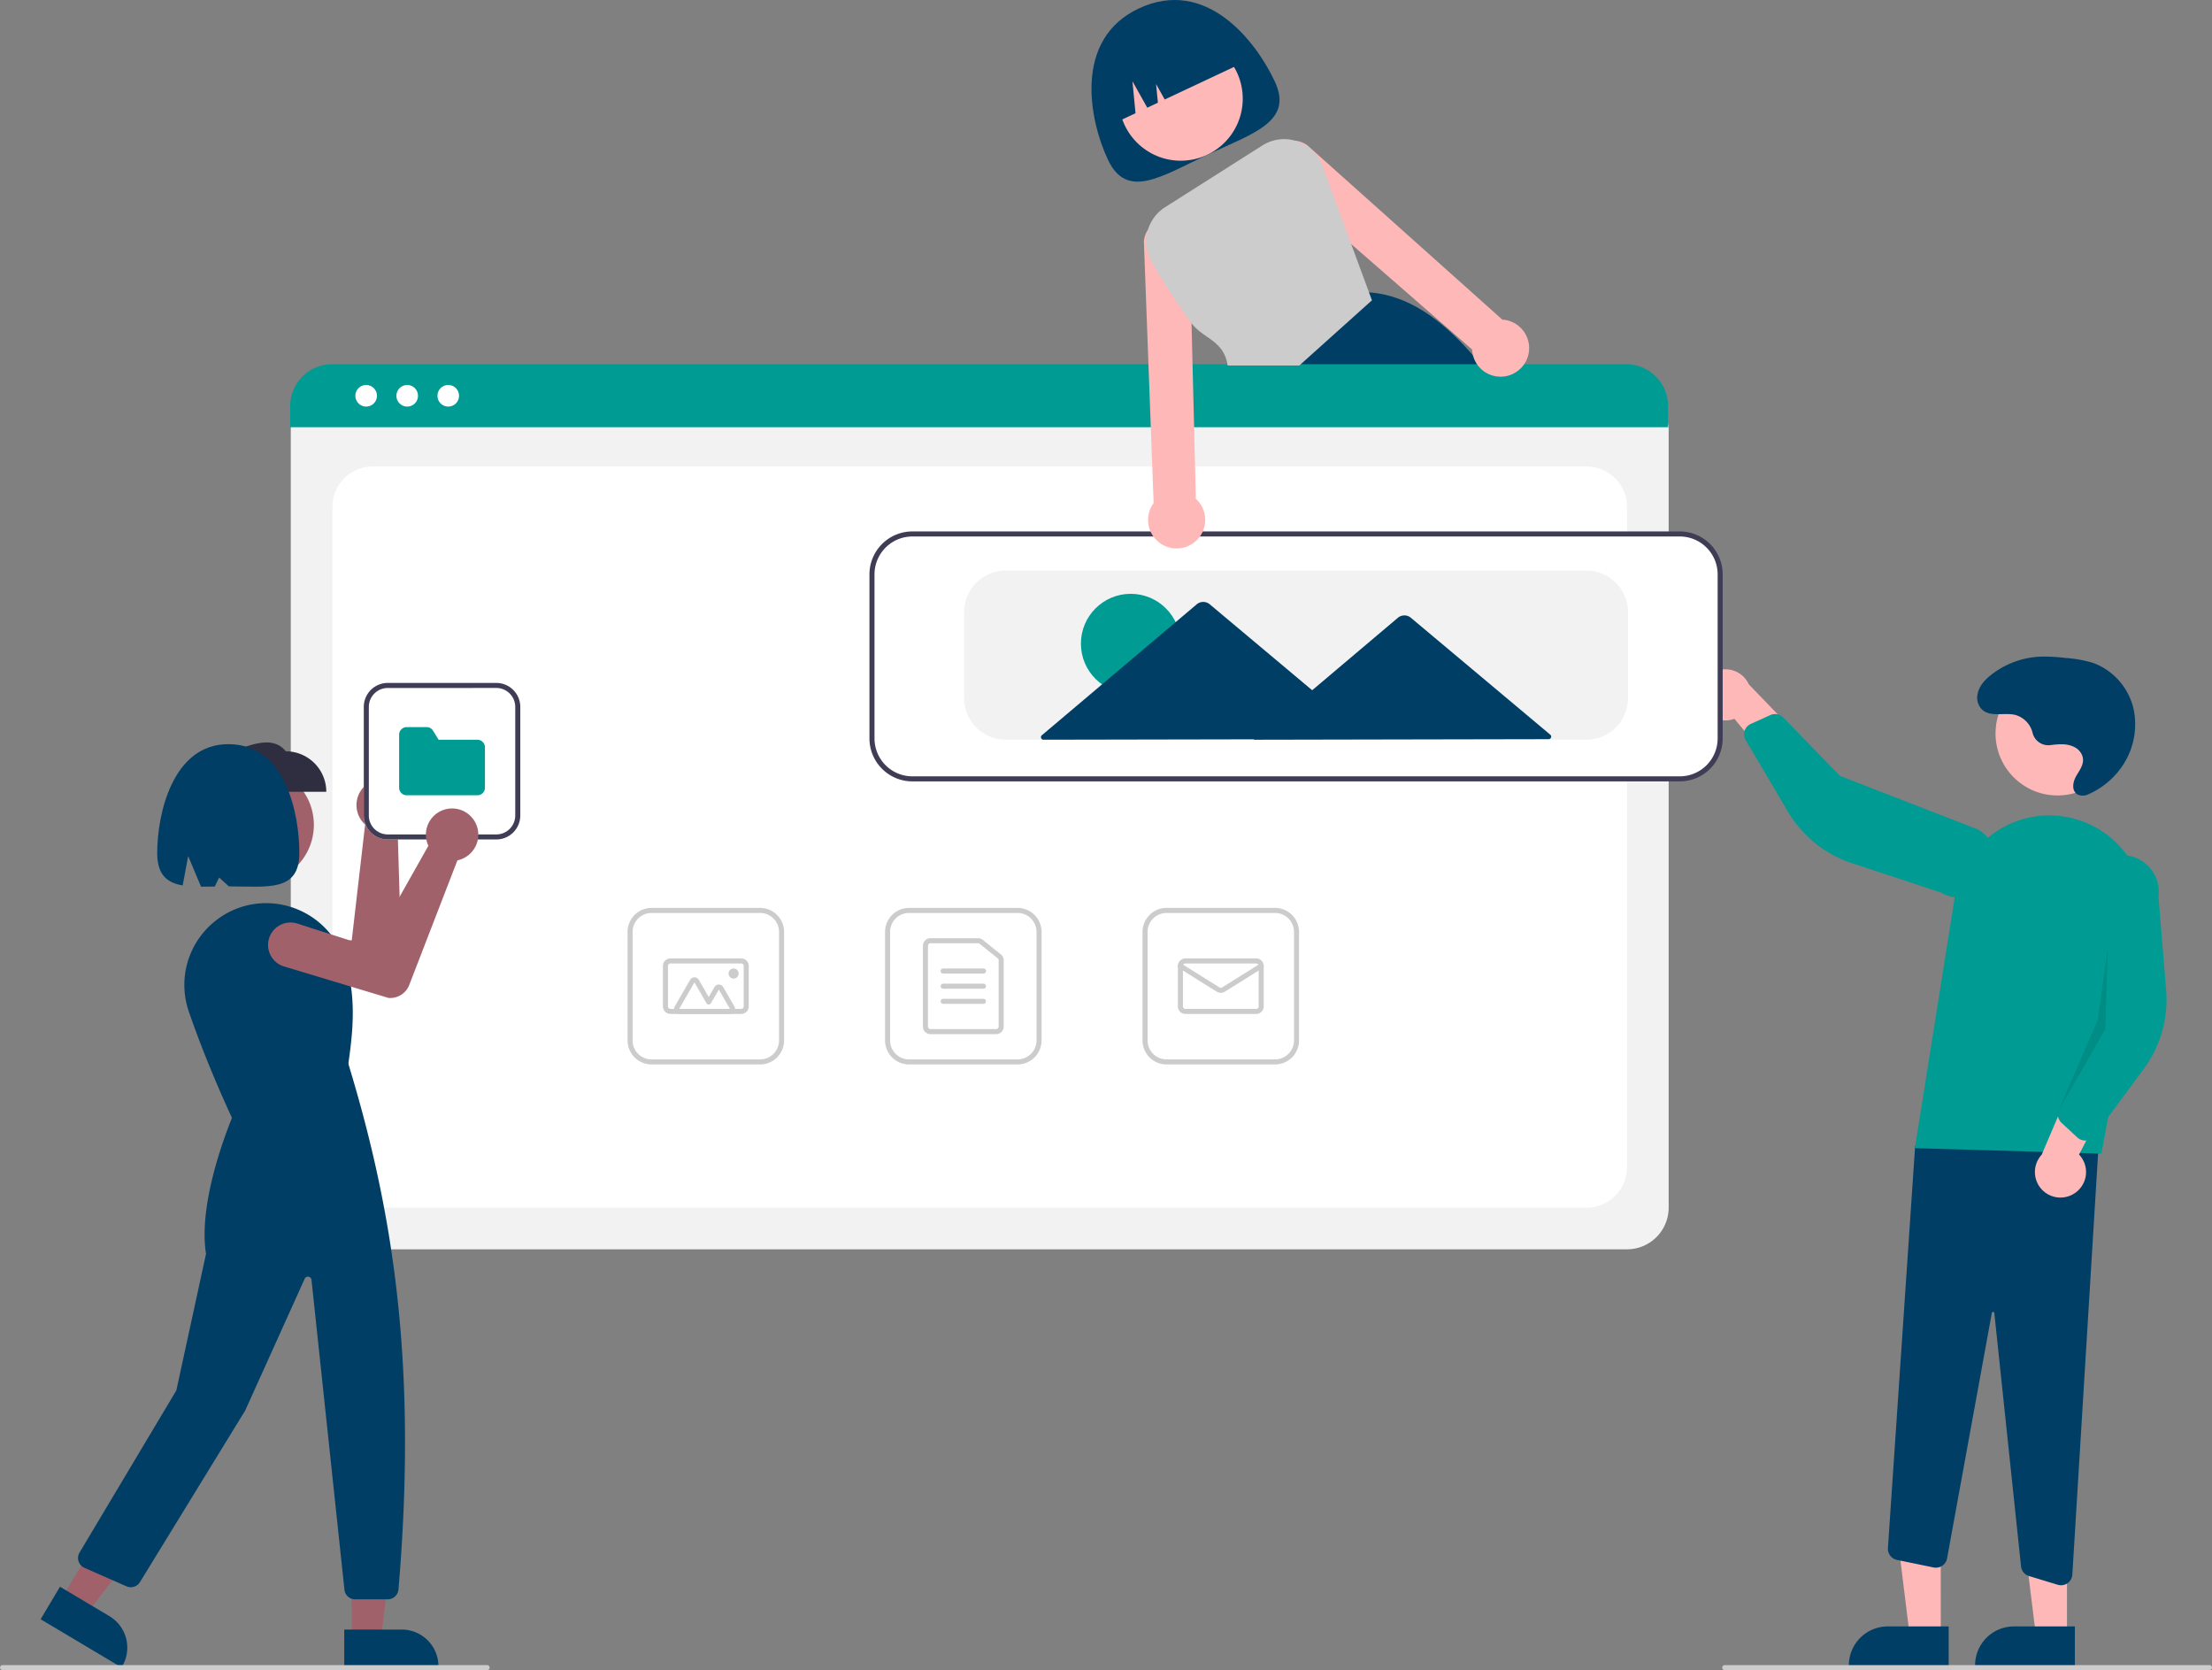
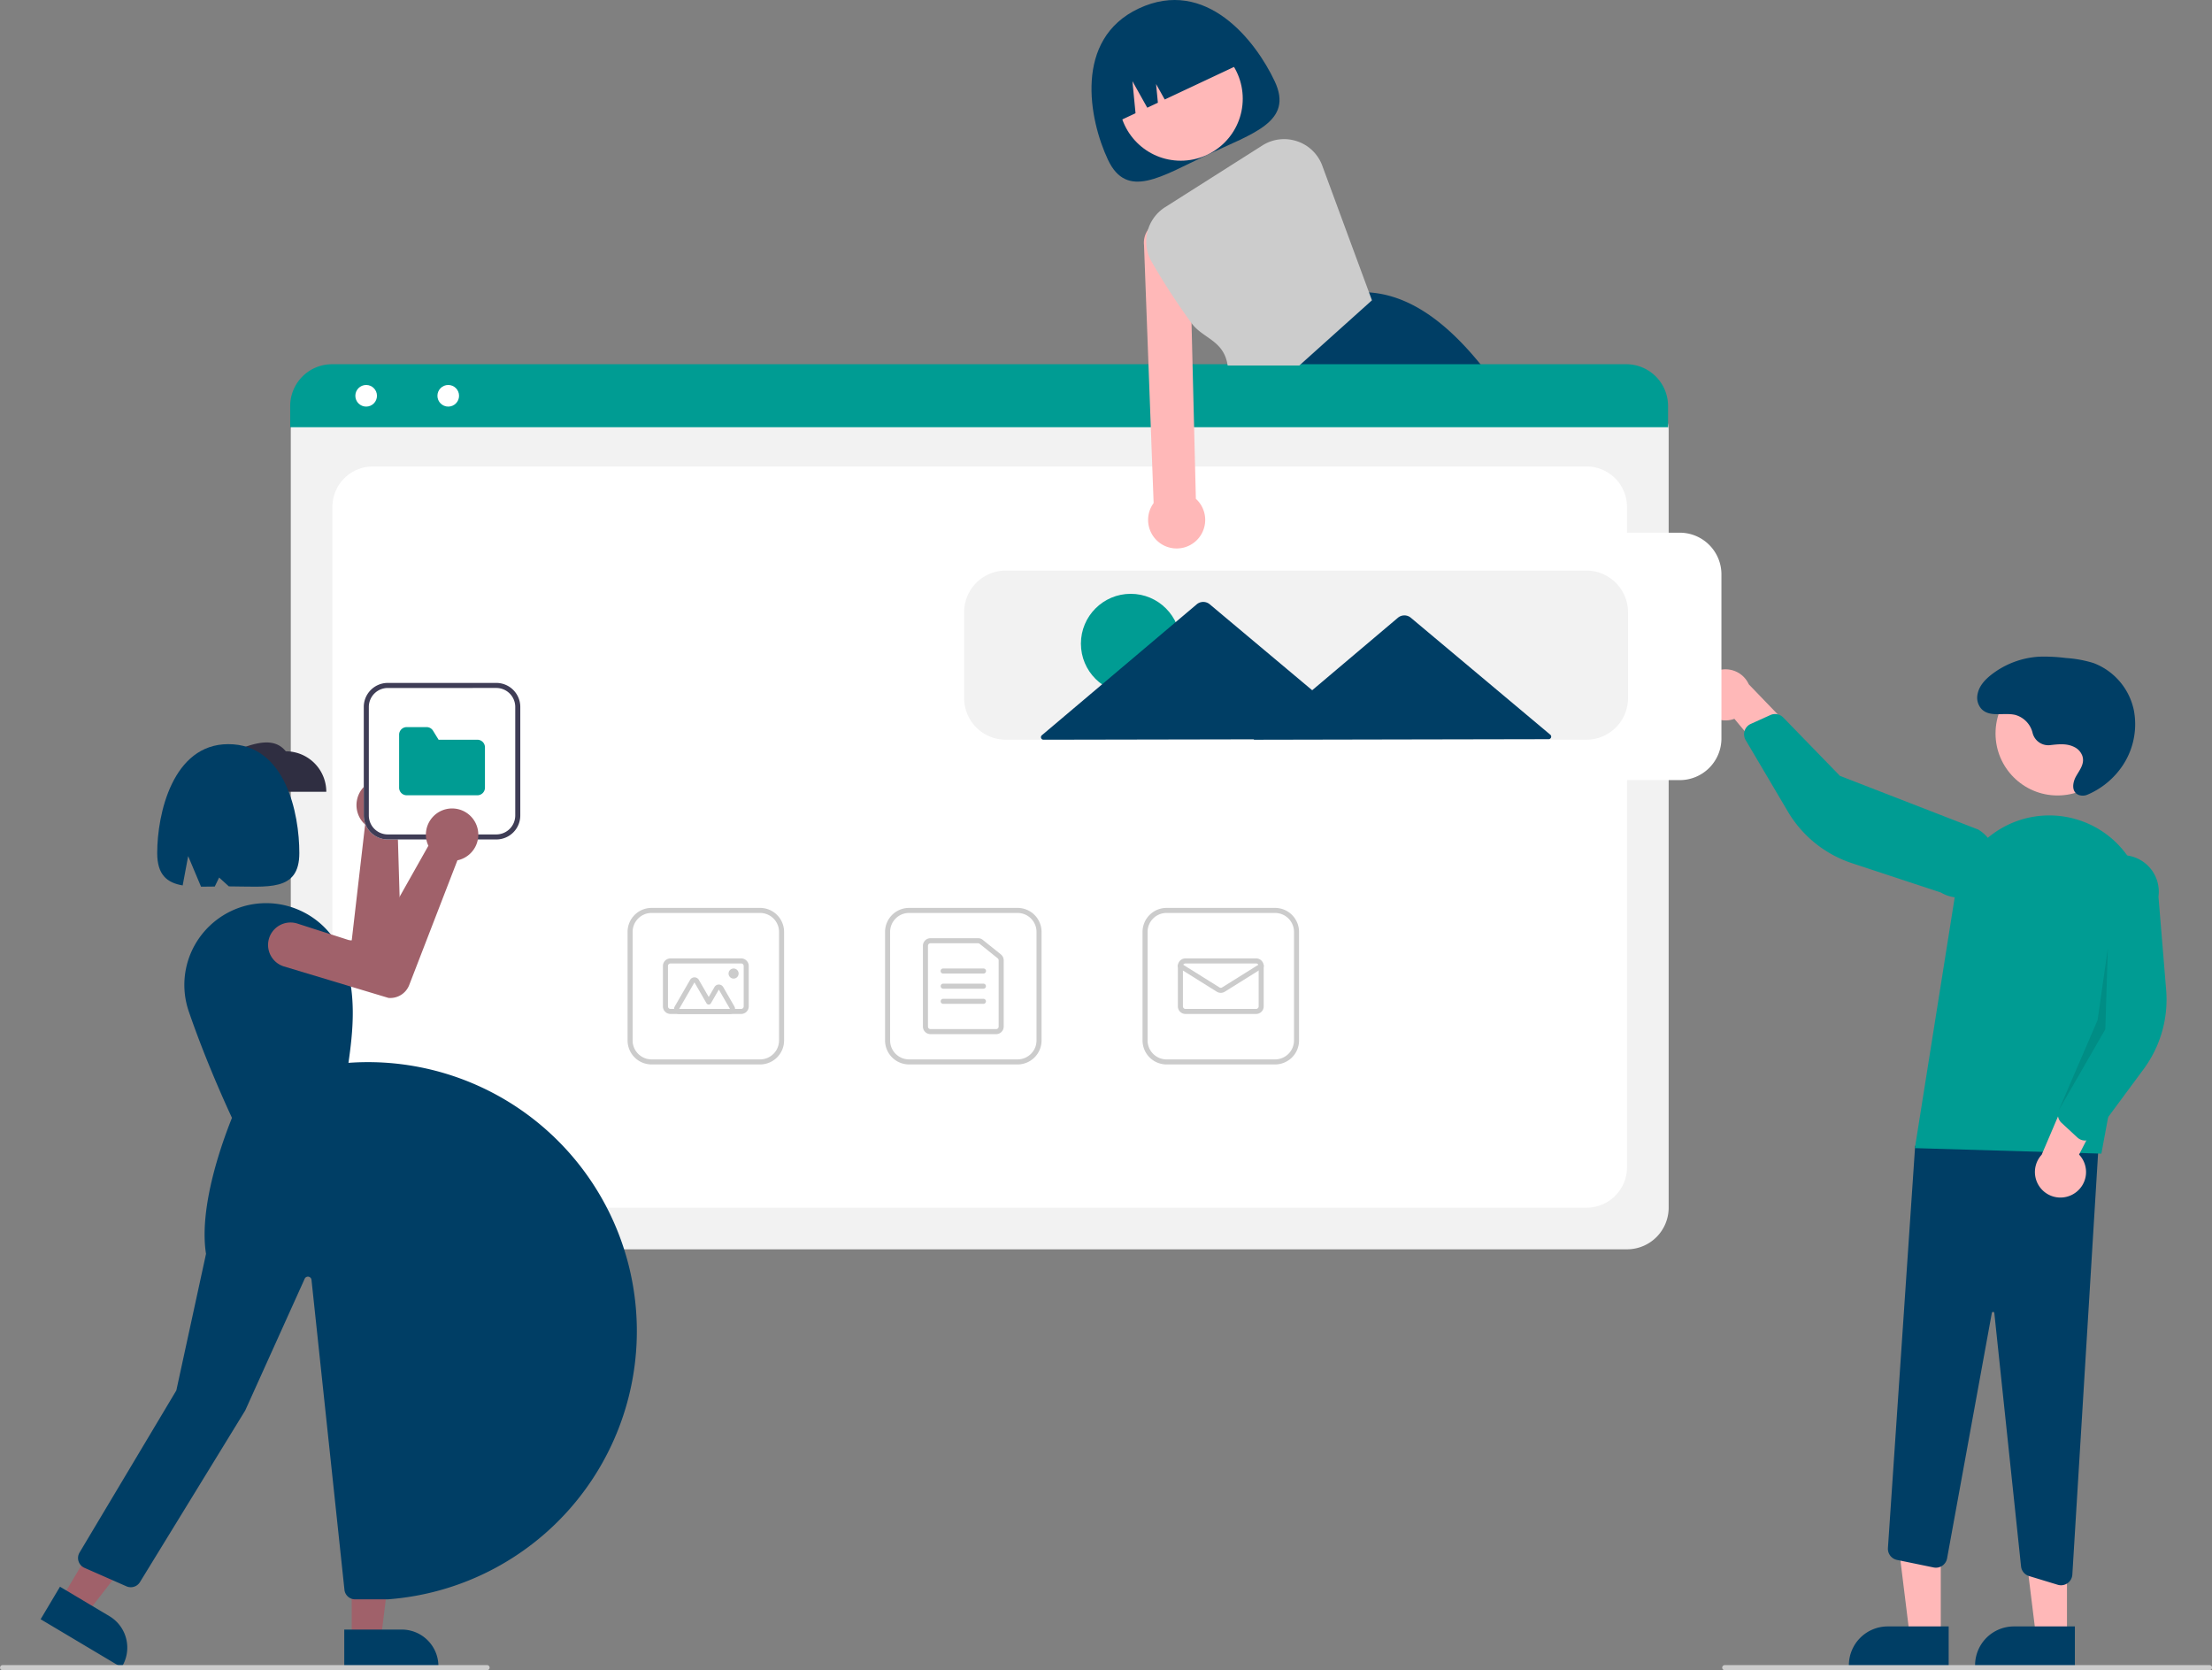
<svg xmlns="http://www.w3.org/2000/svg" id="Groupe_149" data-name="Groupe 149" width="733" height="553.321" viewBox="0 0 733 553.321">
  <rect x="0" y="0" width="733" height="553.321" fill="#808080" stroke="none" />
  <path id="Tracé_667" data-name="Tracé 667" d="M673.968,133.391c6.287,13.38-7.036,17.17-22.3,24.341s-26.682,15.009-32.97,1.629-11.389-39.937,10.2-50.082C651.236,98.784,667.681,120.011,673.968,133.391Z" transform="translate(-251.561 -106.46)" fill="#003e65" />
  <circle id="Ellipse_61" data-name="Ellipse 61" cx="20.545" cy="20.545" r="20.545" transform="translate(370.724 12.153)" fill="#ffb8b8" />
  <path id="Tracé_668" data-name="Tracé 668" d="M756.043,249.2c-.711-.929-1.422-1.84-2.141-2.727q-1.393-1.732-2.8-3.354c-10.649-12.288-21.975-20.026-34.447-20.854h-.017l-.184-.017L691.6,246.478l-8.449,8.231.184.452,4.559,11.351h79.878A196.441,196.441,0,0,0,756.043,249.2Z" transform="translate(-262.989 -125.393)" fill="#003e65" />
  <path id="Tracé_669" data-name="Tracé 669" d="M621.5,149.03h0l7.354-3.456-1.024-10.61,4.918,8.78,3.515-1.652-.6-6.189,2.869,5.122,26.119-12.274h0a21.749,21.749,0,0,0-28.934-10.434l-3.786,1.779A21.749,21.749,0,0,0,621.5,149.03Z" transform="translate(-252.57 -108.061)" fill="#003e65" />
  <path id="Tracé_670" data-name="Tracé 670" d="M738.843,546.2H309.854a13.818,13.818,0,0,1-13.8-13.8V274.63a10.123,10.123,0,0,1,10.112-10.112h436.2a10.3,10.3,0,0,1,10.286,10.287V532.4A13.818,13.818,0,0,1,738.843,546.2Z" transform="translate(-199.697 -132.303)" fill="#f2f2f2" />
  <path id="Tracé_671" data-name="Tracé 671" d="M325.936,536.765H728.157a13.384,13.384,0,0,0,13.384-13.384V304.6a13.384,13.384,0,0,0-13.384-13.384H325.936A13.384,13.384,0,0,0,312.552,304.6V523.381A13.384,13.384,0,0,0,325.936,536.765Z" transform="translate(-202.395 -136.668)" fill="#fff" />
  <path id="Tracé_672" data-name="Tracé 672" d="M752.415,271.584H295.82v-7.027a13.864,13.864,0,0,1,13.852-13.844h428.89a13.864,13.864,0,0,1,13.852,13.844Z" transform="translate(-199.66 -130.046)" fill="#009c93" />
  <circle id="Ellipse_62" data-name="Ellipse 62" cx="3.583" cy="3.583" r="3.583" transform="translate(117.752 127.54)" fill="#fff" />
-   <circle id="Ellipse_63" data-name="Ellipse 63" cx="3.583" cy="3.583" r="3.583" transform="translate(131.353 127.54)" fill="#fff" />
  <circle id="Ellipse_64" data-name="Ellipse 64" cx="3.583" cy="3.583" r="3.583" transform="translate(144.953 127.54)" fill="#fff" />
  <path id="Tracé_673" data-name="Tracé 673" d="M575.391,517.9H539.421a7.956,7.956,0,0,1-7.947-7.947V473.986a7.956,7.956,0,0,1,7.947-7.947h35.969a7.956,7.956,0,0,1,7.947,7.947v35.969A7.956,7.956,0,0,1,575.391,517.9Zm-35.969-50.19a6.281,6.281,0,0,0-6.274,6.274v35.969a6.281,6.281,0,0,0,6.274,6.274h35.969a6.281,6.281,0,0,0,6.274-6.274V473.986a6.281,6.281,0,0,0-6.274-6.274Z" transform="translate(-238.189 -165.252)" fill="#ccc" />
  <path id="Tracé_674" data-name="Tracé 674" d="M570.733,509.827H548.984a2.512,2.512,0,0,1-2.51-2.509V480.549a2.512,2.512,0,0,1,2.51-2.509h15.759a2.515,2.515,0,0,1,1.572.553l5.99,4.813a2.5,2.5,0,0,1,.938,1.956v21.955a2.512,2.512,0,0,1-2.509,2.51Zm-21.749-30.114a.838.838,0,0,0-.837.836v26.768a.838.838,0,0,0,.837.837h21.749a.838.838,0,0,0,.837-.837V485.362a.832.832,0,0,0-.312-.652l-5.99-4.814a.838.838,0,0,0-.524-.184Z" transform="translate(-240.642 -167.214)" fill="#ccc" />
  <path id="Tracé_675" data-name="Tracé 675" d="M567.695,491.713H554.311a.836.836,0,1,1,0-1.673h13.384a.836.836,0,1,1,0,1.673Z" transform="translate(-241.786 -169.176)" fill="#ccc" />
  <path id="Tracé_676" data-name="Tracé 676" d="M567.695,497.713H554.311a.837.837,0,0,1,0-1.673h13.384a.837.837,0,0,1,0,1.673Z" transform="translate(-241.786 -170.157)" fill="#ccc" />
  <path id="Tracé_677" data-name="Tracé 677" d="M567.695,503.713H554.311a.837.837,0,0,1,0-1.673h13.384a.837.837,0,0,1,0,1.673Z" transform="translate(-241.786 -171.138)" fill="#ccc" />
  <path id="Tracé_678" data-name="Tracé 678" d="M677.391,517.9H641.421a7.956,7.956,0,0,1-7.947-7.947V473.986a7.956,7.956,0,0,1,7.947-7.947h35.969a7.956,7.956,0,0,1,7.947,7.947v35.969A7.956,7.956,0,0,1,677.391,517.9Zm-35.969-50.19a6.281,6.281,0,0,0-6.274,6.274v35.969a6.281,6.281,0,0,0,6.274,6.274h35.969a6.281,6.281,0,0,0,6.274-6.274V473.986a6.281,6.281,0,0,0-6.274-6.274Z" transform="translate(-254.866 -165.252)" fill="#ccc" />
  <path id="Tracé_679" data-name="Tracé 679" d="M673.406,504.443H649.984a2.512,2.512,0,0,1-2.51-2.509V488.549a2.512,2.512,0,0,1,2.51-2.509h23.422a2.512,2.512,0,0,1,2.51,2.51v13.384a2.512,2.512,0,0,1-2.509,2.51Zm-23.422-16.73a.837.837,0,0,0-.837.837v13.384a.837.837,0,0,0,.837.837h23.422a.837.837,0,0,0,.837-.837V488.549a.837.837,0,0,0-.836-.836Z" transform="translate(-257.156 -168.522)" fill="#ccc" />
  <path id="Tracé_680" data-name="Tracé 680" d="M661.695,497.775a2.512,2.512,0,0,1-1.33-.379l-12.5-7.811a.837.837,0,1,1,.887-1.419l12.5,7.811a.841.841,0,0,0,.886,0l12.5-7.811a.837.837,0,1,1,.887,1.419l-12.5,7.811a2.513,2.513,0,0,1-1.331.379Z" transform="translate(-257.155 -168.849)" fill="#ccc" />
  <path id="Tracé_681" data-name="Tracé 681" d="M473.391,517.9H437.421a7.956,7.956,0,0,1-7.947-7.947V473.986a7.956,7.956,0,0,1,7.947-7.947h35.969a7.956,7.956,0,0,1,7.947,7.947v35.969A7.956,7.956,0,0,1,473.391,517.9Zm-35.969-50.19a6.281,6.281,0,0,0-6.274,6.274v35.969a6.281,6.281,0,0,0,6.274,6.274h35.969a6.281,6.281,0,0,0,6.274-6.274V473.986a6.281,6.281,0,0,0-6.274-6.274Z" transform="translate(-221.512 -165.252)" fill="#ccc" />
  <path id="Tracé_682" data-name="Tracé 682" d="M469.406,504.443H445.984a2.512,2.512,0,0,1-2.51-2.509V488.549a2.512,2.512,0,0,1,2.51-2.509h23.422a2.512,2.512,0,0,1,2.51,2.51v13.384a2.512,2.512,0,0,1-2.509,2.51Zm-23.422-16.73a.837.837,0,0,0-.836.837v13.384a.837.837,0,0,0,.836.837h23.422a.837.837,0,0,0,.837-.837V488.549a.837.837,0,0,0-.837-.836Z" transform="translate(-223.801 -168.522)" fill="#ccc" />
  <path id="Tracé_683" data-name="Tracé 683" d="M466.419,505.669H449.585a1.673,1.673,0,0,1-1.449-2.51l5.07-8.783a1.673,1.673,0,0,1,2.9,0l3.275,5.673,1.9-3.286a1.673,1.673,0,0,1,2.9,0l3.693,6.4a1.673,1.673,0,0,1-1.449,2.51Zm0-1.673h0l-3.693-6.4L460.1,502.14a.836.836,0,0,1-.725.418h0a.836.836,0,0,1-.725-.418l-4-6.927L449.585,504Z" transform="translate(-224.527 -169.748)" fill="#ccc" />
  <circle id="Ellipse_65" data-name="Ellipse 65" cx="1.673" cy="1.673" r="1.673" transform="translate(241.422 320.863)" fill="#ccc" />
  <path id="Tracé_684" data-name="Tracé 684" d="M765.867,640.418H755.611l-4.878-39.556h15.136Z" transform="translate(-122.746 -98.242)" fill="#ffb8b8" />
  <path id="Tracé_685" data-name="Tracé 685" d="M946.352,763.9H913.285v-.418a12.871,12.871,0,0,1,12.871-12.87h20.2Z" transform="translate(-300.616 -211.779)" fill="#003e65" />
  <path id="Tracé_686" data-name="Tracé 686" d="M815.867,640.418H805.611l-4.878-39.556h15.136Z" transform="translate(-130.921 -98.242)" fill="#ffb8b8" />
  <path id="Tracé_687" data-name="Tracé 687" d="M996.352,763.9H963.285v-.418a12.87,12.87,0,0,1,12.871-12.871h20.2Z" transform="translate(-308.791 -211.779)" fill="#003e65" />
  <path id="Tracé_688" data-name="Tracé 688" d="M985.016,704.393l-9.5-2.889a3.759,3.759,0,0,1-2.648-3.206l-8.855-83.923a.4.4,0,0,0-.4-.374.393.393,0,0,0-.427.342L948.356,695.65a3.765,3.765,0,0,1-4.462,3.011l-12.139-2.5a3.778,3.778,0,0,1-3-3.942l9.022-133.265,61.18-6.6-9.091,148.668a3.76,3.76,0,0,1-4.853,3.372Z" transform="translate(-303.144 -179.364)" fill="#003e65" />
  <circle id="Ellipse_66" data-name="Ellipse 66" cx="20.545" cy="20.545" r="20.545" transform="translate(661.268 222.447)" fill="#ffb8b8" />
  <path id="Tracé_689" data-name="Tracé 689" d="M939.433,539.636,952.7,456.11a31.668,31.668,0,0,1,40.156-25.429h0a31.572,31.572,0,0,1,22.252,36.189l-13.878,74.592Z" transform="translate(-304.891 -159.263)" fill="#009c93" />
  <path id="Tracé_690" data-name="Tracé 690" d="M1000.152,571.35a8.412,8.412,0,0,0,1.461-12.815l13.715-26.56-15.446,1.648-10.656,24.969a8.457,8.457,0,0,0,10.926,12.758Z" transform="translate(-312.667 -176.033)" fill="#ffb8b8" />
  <path id="Tracé_691" data-name="Tracé 691" d="M1004.578,539.653a3.769,3.769,0,0,1-2.03-.963l-5.248-4.849a3.777,3.777,0,0,1-.913-4.228l10.488-24.859-1.488-49.119a12.126,12.126,0,1,1,24.03,3.278l2.544,30.877a38.791,38.791,0,0,1-7.476,26.263l-16.355,22.111a3.768,3.768,0,0,1-2.673,1.509A3.726,3.726,0,0,1,1004.578,539.653Z" transform="translate(-314.155 -161.836)" fill="#009c93" />
  <path id="Tracé_692" data-name="Tracé 692" d="M854.475,381.6a8.412,8.412,0,0,0,11.231,6.342l19.111,22.985,4.5-14.866-18.838-19.548a8.457,8.457,0,0,0-16.008,5.087Z" transform="translate(-290.975 -149.803)" fill="#ffb8b8" />
  <path id="Tracé_693" data-name="Tracé 693" d="M872.3,394.024a3.769,3.769,0,0,1,1.678-1.494l6.511-2.942a3.776,3.776,0,0,1,4.249.807l18.8,19.35,45.812,17.781a12.126,12.126,0,1,1-12.388,20.85l-29.425-9.7a38.791,38.791,0,0,1-21.27-17.125l-13.984-23.682a3.768,3.768,0,0,1-.347-3.049,3.725,3.725,0,0,1,.361-.8Z" transform="translate(-293.826 -152.698)" fill="#009c93" />
  <path id="Tracé_694" data-name="Tracé 694" d="M831.827,375.652l-.837,26.768L815.58,429.2l12.867-29.84Z" transform="translate(-133.348 -61.42)" opacity="0.1" />
  <path id="Tracé_695" data-name="Tracé 695" d="M988.386,395.833a5.373,5.373,0,0,1-5.881-3.933,8.168,8.168,0,0,0-5.814-6.084c-3.769-.861-8.375.913-11.137-1.943a5.552,5.552,0,0,1-1.318-4.887c.509-2.775,2.494-4.871,4.654-6.548a28.492,28.492,0,0,1,15.781-5.9,56.61,56.61,0,0,1,8.884.442,39.323,39.323,0,0,1,9.088,1.661,21.394,21.394,0,0,1,13.385,15.626,24.7,24.7,0,0,1-5.067,20.185,26.52,26.52,0,0,1-10.172,7.745,3.969,3.969,0,0,1-3.017.153c-2.474-.984-2.07-4.048-.942-6.092,1.207-2.187,3.064-4.3,2.094-6.967a5.272,5.272,0,0,0-2.616-2.816c-2.459-1.254-5.21-.957-7.854-.652Z" transform="translate(-308.927 -148.98)" fill="#003e65" />
  <path id="Tracé_696" data-name="Tracé 696" d="M793.9,399.41H539.6a13.818,13.818,0,0,1-13.8-13.8V331.235a13.818,13.818,0,0,1,13.8-13.8H793.9a13.818,13.818,0,0,1,13.8,13.8v54.372a13.818,13.818,0,0,1-13.8,13.8Z" transform="translate(-237.261 -140.955)" fill="#fff" />
-   <path id="Tracé_697" data-name="Tracé 697" d="M793.813,399.747h-254.3a14.237,14.237,0,0,1-14.22-14.22V331.154a14.237,14.237,0,0,1,14.22-14.22h254.3a14.237,14.237,0,0,1,14.221,14.22v54.372a14.237,14.237,0,0,1-14.221,14.22Zm-254.3-81.14a12.562,12.562,0,0,0-12.547,12.547v54.372a12.562,12.562,0,0,0,12.547,12.547h254.3a12.562,12.562,0,0,0,12.547-12.547V331.154a12.562,12.562,0,0,0-12.547-12.547Z" transform="translate(-237.179 -140.873)" fill="#3f3d56" />
  <path id="Tracé_698" data-name="Tracé 698" d="M768.994,388.479H576.6a13.818,13.818,0,0,1-13.8-13.8V346.235a13.818,13.818,0,0,1,13.8-13.8H768.994a13.818,13.818,0,0,1,13.8,13.8v28.441A13.818,13.818,0,0,1,768.994,388.479Z" transform="translate(-243.311 -143.407)" fill="#f2f2f2" />
  <circle id="Ellipse_67" data-name="Ellipse 67" cx="16.506" cy="16.506" r="16.506" transform="translate(358.185 196.73)" fill="#009c93" />
  <path id="Tracé_699" data-name="Tracé 699" d="M762.014,388.844l-23.3-19.54-22.9-19.2a3.346,3.346,0,0,0-4.31.008L688.687,369.4l-5.574,4.712-8.405-7.049L649.163,345.64a3.346,3.346,0,0,0-4.31.008L619.391,367.17,593.529,389.03a.836.836,0,0,0,.542,1.475l53.023-.1,16.784-.032-.164.139,50.029-.1,47.736-.092a.836.836,0,0,0,.536-1.477Z" transform="translate(-248.287 -145.439)" fill="#003e65" />
  <path id="Tracé_700" data-name="Tracé 700" d="M1024.58,767.606H863.972a.837.837,0,1,1,0-1.673H1024.58a.837.837,0,1,1,0,1.673Z" transform="translate(-292.416 -214.285)" fill="#ccc" />
-   <path id="Tracé_701" data-name="Tracé 701" d="M768.465,225.919a9.386,9.386,0,0,0-6.065-4.266,8.621,8.621,0,0,0-1.388-.176l-63.733-56.982a7.541,7.541,0,0,0-4.709-2.25,6.418,6.418,0,0,0-1.062-.033,7.574,7.574,0,0,0-4.986,12.949l24.4,21.272,40.068,34.924a9.967,9.967,0,0,0,.293,1.949,9.424,9.424,0,0,0,8.089,7,9.278,9.278,0,0,0,5.061-.836,9.542,9.542,0,0,0,3.246-2.484c.092-.109.176-.209.259-.326a9.446,9.446,0,0,0,.527-10.741Z" transform="translate(-263.173 -115.574)" fill="#ffb8b8" />
  <path id="Tracé_702" data-name="Tracé 702" d="M651.232,285.962l-.594-24.141-.5-20.034-.343-14.02-.678-27.328a7.567,7.567,0,0,0-13.141-4.392,5.8,5.8,0,0,0-.627.8,7.475,7.475,0,0,0-1.3,5.061l1.489,39.876.745,20.034.953,25.555a10.08,10.08,0,0,0-.744,1.179,9.459,9.459,0,1,0,14.747-2.593Z" transform="translate(-254.953 -120.702)" fill="#ffb8b8" />
  <path id="Tracé_703" data-name="Tracé 703" d="M708.768,212.347l-5.914-16.019-9.57-25.948a13.389,13.389,0,0,0-8.323-8.1c-.15-.05-.309-.1-.46-.142a13.371,13.371,0,0,0-11.075,1.522L641.2,184.107a13.462,13.462,0,0,0-4.408,18.194,231.139,231.139,0,0,0,13.158,20.235c3.756,5.111,10.749,5.655,11.962,14.02h23.765l24.058-21.6Z" transform="translate(-255.105 -115.47)" fill="#ccc" />
-   <circle id="Ellipse_68" data-name="Ellipse 68" cx="19.383" cy="19.383" r="19.383" transform="translate(65.241 253.886)" fill="#a0616a" />
  <path id="Tracé_704" data-name="Tracé 704" d="M329.532,416.825q.287.228.555.483a8.683,8.683,0,0,1-.349,12.952,8.142,8.142,0,0,1-.681.513l1.312,44.288a6.743,6.743,0,0,1-4.638,6.581l-.08.017-35.96,3.829a7.443,7.443,0,1,1-1.441-14.817l25.634-2.257,4.433-38.354a8.265,8.265,0,0,1-.813-.828,8.683,8.683,0,0,1,12.027-12.408Z" transform="translate(-197.323 -156.898)" fill="#a0616a" />
  <path id="Tracé_705" data-name="Tracé 705" d="M139.328,641.88H149l4.6-37.319h-14.28Z" transform="translate(-22.78 -98.846)" fill="#a0616a" />
  <path id="Tracé_706" data-name="Tracé 706" d="M317.242,751.858H336.3A12.142,12.142,0,0,1,348.44,764v.394h-31.2Z" transform="translate(-203.162 -211.984)" fill="#003e65" />
  <path id="Tracé_707" data-name="Tracé 707" d="M24.366,626.915l8.313,4.95,23.048-29.71-12.27-7.305Z" transform="translate(-3.984 -97.259)" fill="#a0616a" />
  <path id="Tracé_708" data-name="Tracé 708" d="M203.373,734.889l16.372,9.748h0a12.142,12.142,0,0,1,4.221,16.645l-.2.339-26.805-15.96Z" transform="translate(-183.496 -209.209)" fill="#003e65" />
-   <path id="Tracé_709" data-name="Tracé 709" d="M314.425,705.1H303.591a3.545,3.545,0,0,1-3.531-3.176l-10.922-102.67a1.184,1.184,0,0,0-2.256-.362l-19.7,43.631L232.292,699.4a3.568,3.568,0,0,1-4.458,1.393L213.9,694.665a3.552,3.552,0,0,1-1.618-5.073l32.069-53.7,9.835-45.242c-3.093-19.62,10.168-48.79,10.3-49.083l.066-.143,36.528-14.277.183.224c14.405,47.274,23.184,98.148,16.7,174.467A3.575,3.575,0,0,1,314.425,705.1Z" transform="translate(-185.918 -175.244)" fill="#003e65" />
+   <path id="Tracé_709" data-name="Tracé 709" d="M314.425,705.1H303.591a3.545,3.545,0,0,1-3.531-3.176l-10.922-102.67a1.184,1.184,0,0,0-2.256-.362l-19.7,43.631L232.292,699.4a3.568,3.568,0,0,1-4.458,1.393L213.9,694.665a3.552,3.552,0,0,1-1.618-5.073l32.069-53.7,9.835-45.242c-3.093-19.62,10.168-48.79,10.3-49.083l.066-.143,36.528-14.277.183.224A3.575,3.575,0,0,1,314.425,705.1Z" transform="translate(-185.918 -175.244)" fill="#003e65" />
  <path id="Tracé_710" data-name="Tracé 710" d="M269.966,535.909l-.17-.358c-.081-.171-8.2-17.3-14.465-35.611A27.006,27.006,0,0,1,257.2,478.3a27.3,27.3,0,0,1,17.41-13.388h0a27.334,27.334,0,0,1,31.727,16.37c4.966,12.42,3.384,25.676,1.894,36.1l-.03.209-.19.091Z" transform="translate(-192.805 -164.944)" fill="#003e65" />
  <path id="Tracé_711" data-name="Tracé 711" d="M304.108,416.859H273.33V403.443c6.755-2.684,13.366-4.966,17.362,0a13.416,13.416,0,0,1,13.416,13.416Z" transform="translate(-195.982 -154.538)" fill="#2f2e41" />
  <path id="Tracé_712" data-name="Tracé 712" d="M266.69,401.185c-18.4,0-23.55,23.063-23.55,36.074,0,7.256,3.282,9.851,8.438,10.73l1.821-9.713,4.265,10.13c1.449.007,2.97-.021,4.548-.05l1.446-2.978,3.225,2.924c12.916.019,23.356,1.9,23.356-11.044C290.239,424.248,285.723,401.185,266.69,401.185Z" transform="translate(-191.046 -154.648)" fill="#003e65" />
  <path id="Tracé_713" data-name="Tracé 713" d="M342.308,767.606H181.7a.837.837,0,0,1,0-1.673H342.308a.837.837,0,0,1,0,1.673Z" transform="translate(-180.864 -214.285)" fill="#ccc" />
  <path id="Tracé_714" data-name="Tracé 714" d="M368.891,428.8H332.921a7.956,7.956,0,0,1-7.947-7.947V384.88a7.956,7.956,0,0,1,7.947-7.947h35.969a7.956,7.956,0,0,1,7.947,7.947v35.969a7.956,7.956,0,0,1-7.947,7.947Z" transform="translate(-204.426 -150.683)" fill="#fff" />
  <path id="Tracé_715" data-name="Tracé 715" d="M368.891,428.8H332.921a7.956,7.956,0,0,1-7.947-7.947V384.88a7.956,7.956,0,0,1,7.947-7.947h35.969a7.956,7.956,0,0,1,7.947,7.947v35.969a7.956,7.956,0,0,1-7.947,7.947Zm-35.969-50.19a6.281,6.281,0,0,0-6.274,6.274v35.969a6.281,6.281,0,0,0,6.274,6.274h35.969a6.281,6.281,0,0,0,6.274-6.274V384.88a6.281,6.281,0,0,0-6.274-6.274Z" transform="translate(-204.426 -150.683)" fill="#3f3d56" />
  <path id="Tracé_716" data-name="Tracé 716" d="M364.906,417.019H341.484a2.512,2.512,0,0,1-2.509-2.509V396.943a2.512,2.512,0,0,1,2.509-2.509h6.594a2.494,2.494,0,0,1,2.137,1.194l1.839,2.989h12.852a2.512,2.512,0,0,1,2.51,2.509v13.384a2.512,2.512,0,0,1-2.509,2.509Z" transform="translate(-206.715 -153.544)" fill="#009c93" />
  <path id="Tracé_717" data-name="Tracé 717" d="M355.656,431.161q.176.321.324.661a8.683,8.683,0,0,1-5.347,11.8,8.121,8.121,0,0,1-.827.209L333.829,485.16A6.743,6.743,0,0,1,327,489.425l-.08-.015-34.628-10.424a7.443,7.443,0,1,1,4.422-14.215l24.5,7.867,18.969-33.629a8.262,8.262,0,0,1-.428-1.079,8.683,8.683,0,0,1,15.9-6.768Z" transform="translate(-198.227 -158.813)" fill="#a0616a" />
</svg>